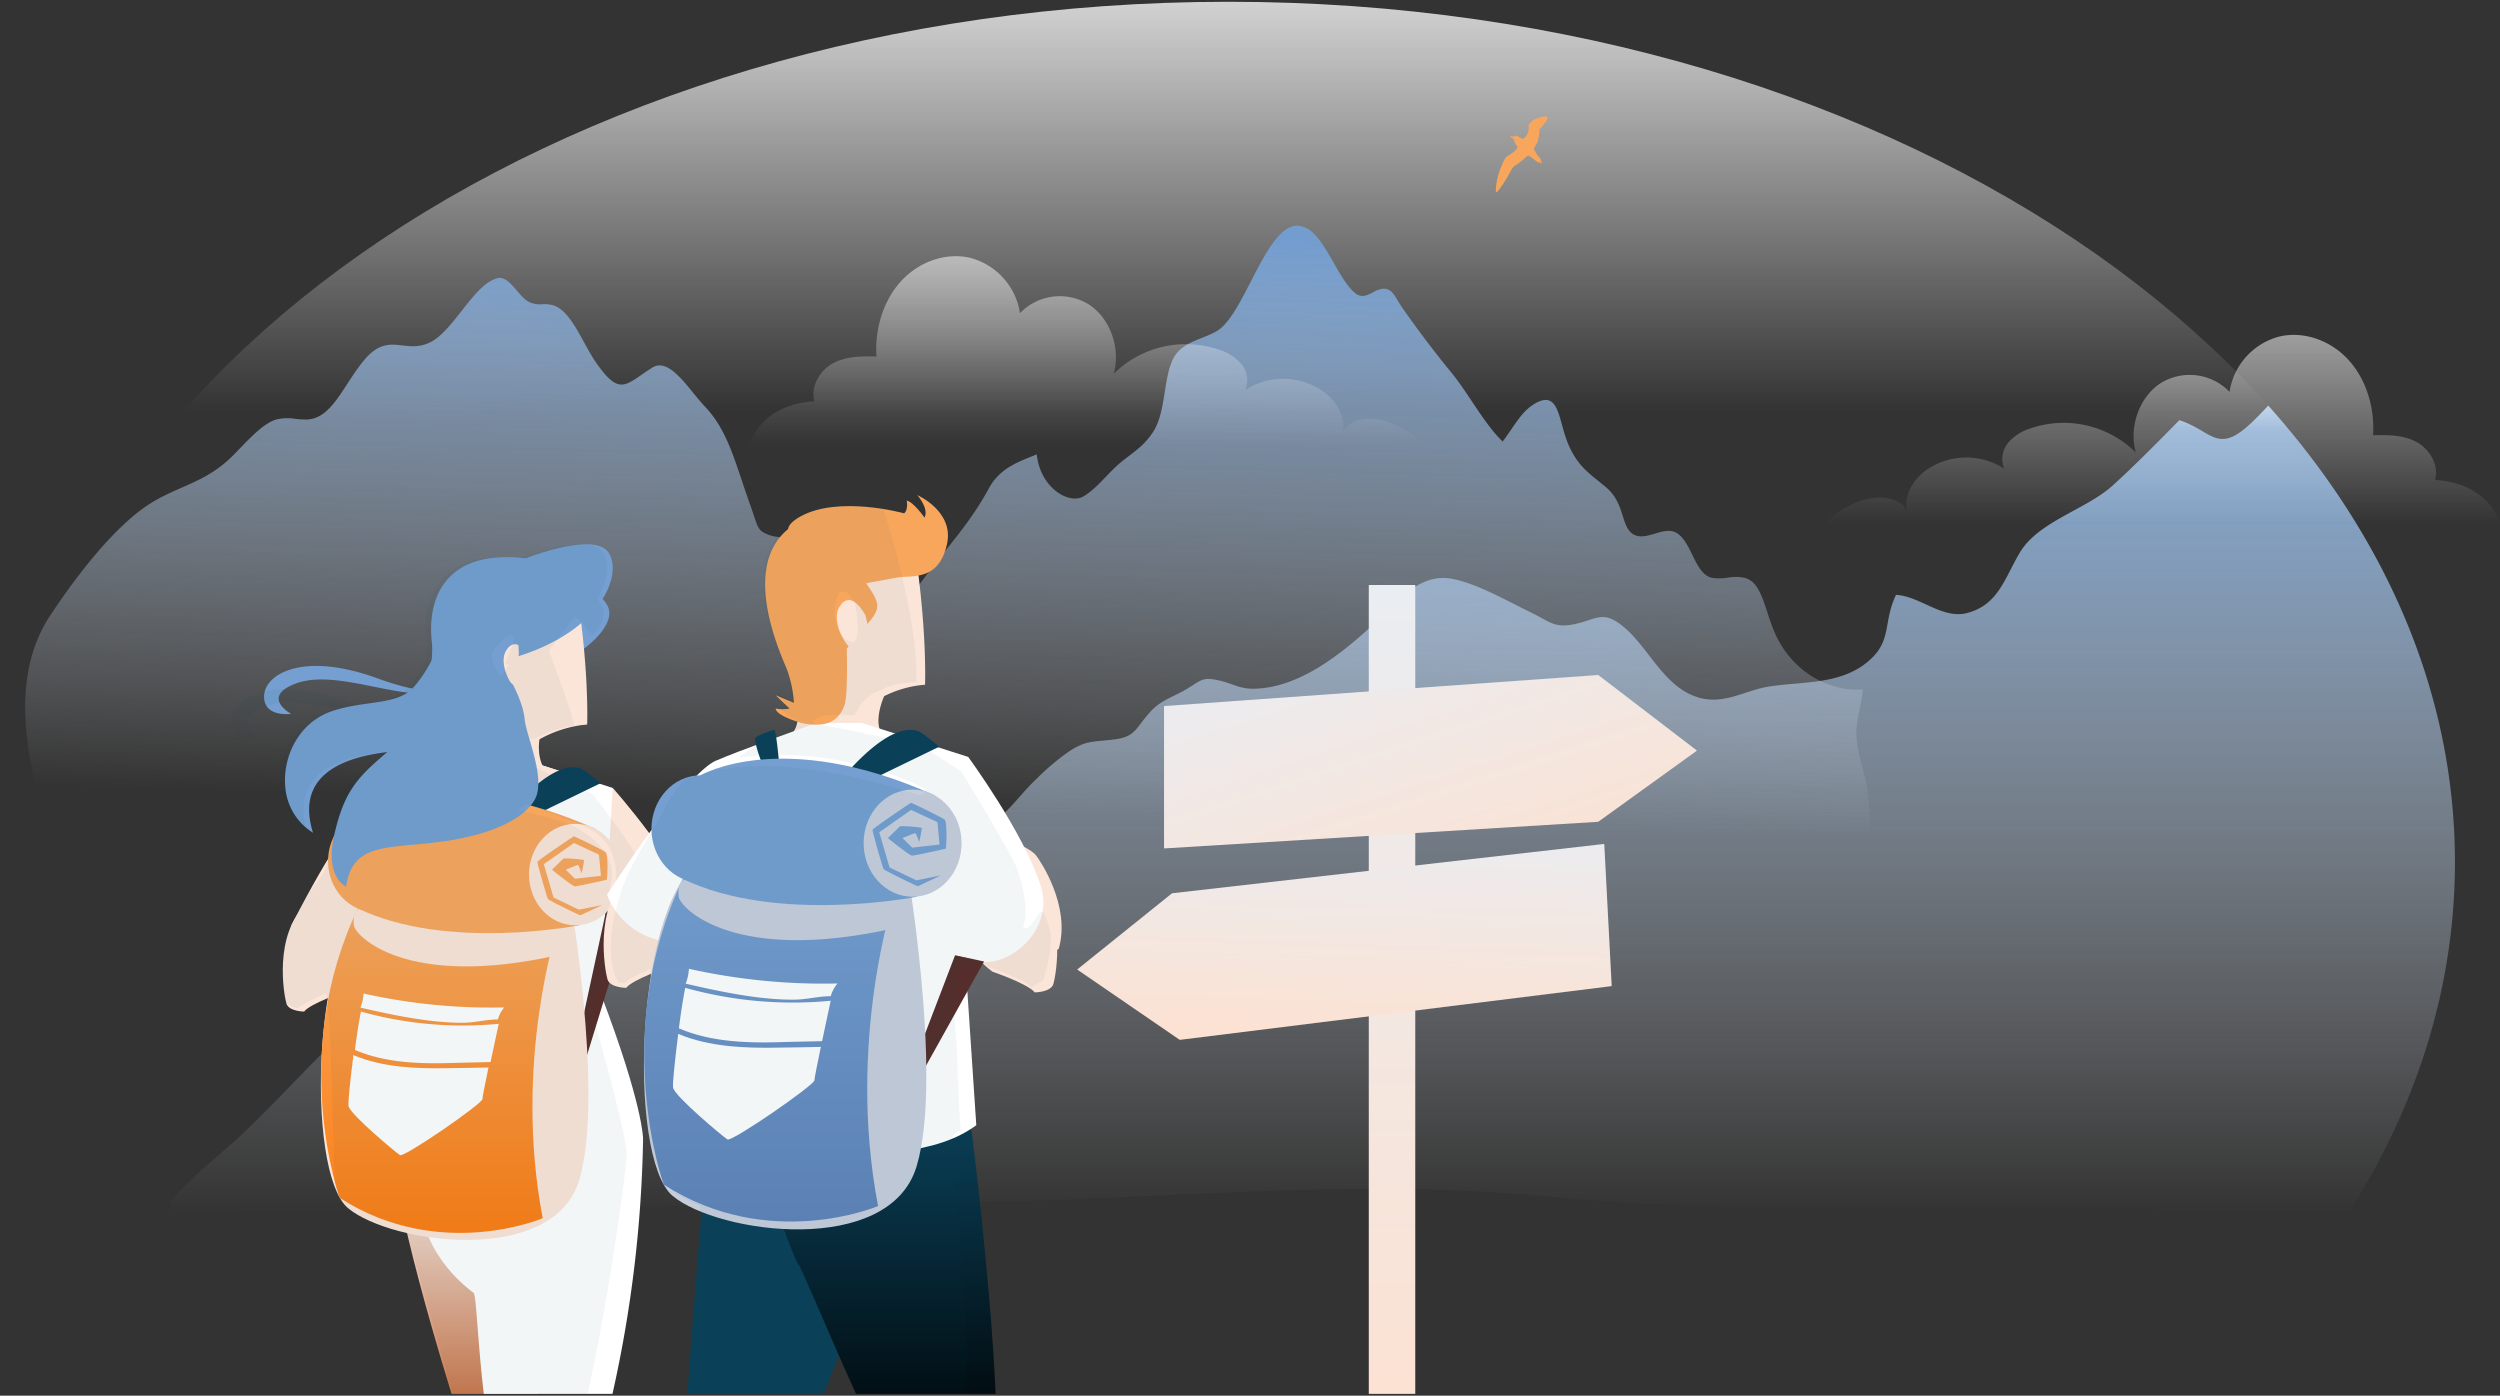
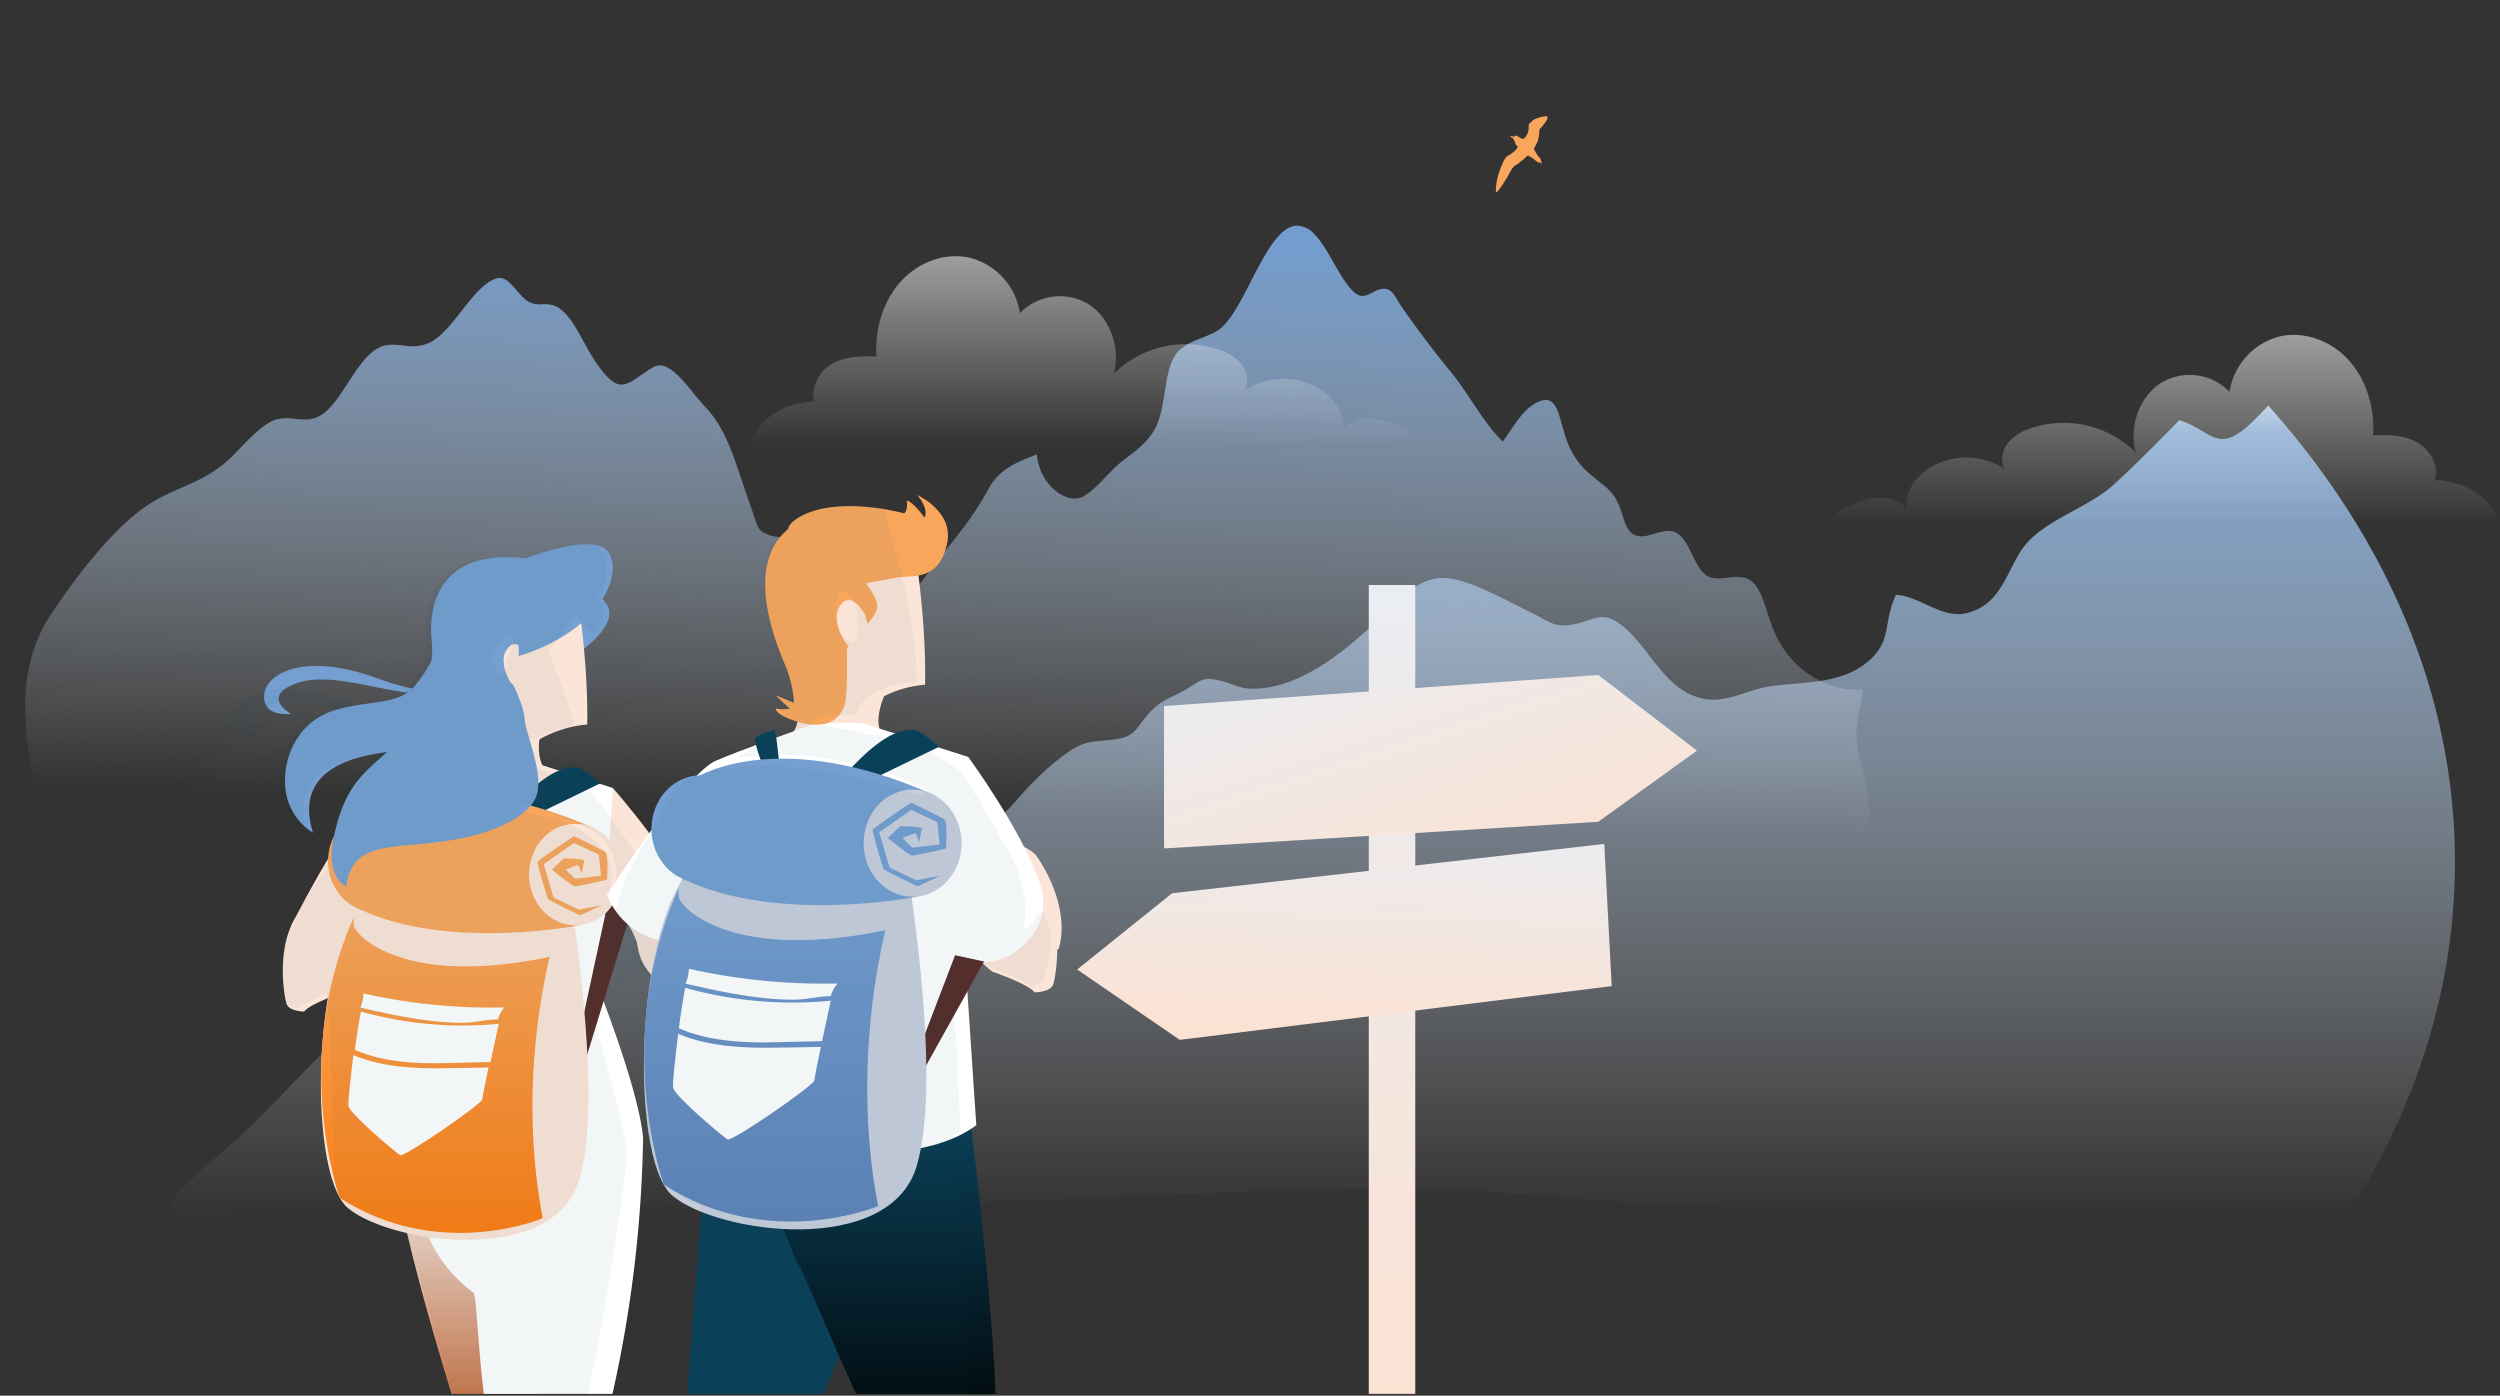
<svg xmlns="http://www.w3.org/2000/svg" xmlns:xlink="http://www.w3.org/1999/xlink" width="705.689" height="393.959" viewBox="0 0 705.689 393.959">
  <rect x="0" y="0" width="705.689" height="393.959" fill="#333333" stroke="none" />
  <defs>
    <linearGradient id="linear-gradient" x1="0.5" x2="0.5" y2="1" gradientUnits="objectBoundingBox">
      <stop offset="0" stop-color="#fff" />
      <stop offset="1" stop-color="#fff" stop-opacity="0" />
    </linearGradient>
    <linearGradient id="linear-gradient-2" x1="0.5" x2="0.5" y2="1" gradientUnits="objectBoundingBox">
      <stop offset="0" stop-color="#eaedf2" />
      <stop offset="1" stop-color="#fbe2d3" />
    </linearGradient>
    <linearGradient id="linear-gradient-4" y1="-0.084" y2="0.295" xlink:href="#linear-gradient" />
    <linearGradient id="linear-gradient-5" x1="0.5" x2="0.5" y2="1" gradientUnits="objectBoundingBox">
      <stop offset="0" stop-color="#a7c2e0" />
      <stop offset="0.03" stop-color="#84a9d3" stop-opacity="0.969" />
      <stop offset="1" stop-color="#eaedf2" stop-opacity="0" />
    </linearGradient>
    <linearGradient id="linear-gradient-6" x1="0.5" x2="0.462" y2="0.647" gradientUnits="objectBoundingBox">
      <stop offset="0" stop-color="#739dcf" />
      <stop offset="1" stop-color="#eceff3" stop-opacity="0" />
    </linearGradient>
    <linearGradient id="linear-gradient-7" x1="0.5" y1="1" x2="0.5" gradientUnits="objectBoundingBox">
      <stop offset="0" stop-color="#fff" />
      <stop offset="1" stop-color="#ca794e" />
    </linearGradient>
    <linearGradient id="linear-gradient-8" x1="0.5" x2="0.5" y2="1" gradientUnits="objectBoundingBox">
      <stop offset="0" stop-color="#f8a65c" />
      <stop offset="1" stop-color="#fc7a0d" />
    </linearGradient>
    <linearGradient id="linear-gradient-9" x1="0.5" y1="1" x2="0.5" gradientUnits="objectBoundingBox">
      <stop offset="0" stop-color="#0a4058" />
      <stop offset="1" stop-color="#020d12" />
    </linearGradient>
    <linearGradient id="linear-gradient-10" x1="0.5" x2="0.5" y2="1" gradientUnits="objectBoundingBox">
      <stop offset="0" stop-color="#759fd1" />
      <stop offset="1" stop-color="#5e81b7" />
    </linearGradient>
    <clipPath id="clip-path">
      <rect id="Rectangle_479" data-name="Rectangle 479" width="190.599" height="53.437" fill="url(#linear-gradient)" />
    </clipPath>
    <clipPath id="clip-path-2">
      <rect id="Rectangle_481" data-name="Rectangle 481" width="13.123" height="228.329" fill="url(#linear-gradient-2)" />
    </clipPath>
    <linearGradient id="linear-gradient-13" x1="0.068" y1="-0.047" x2="0.98" y2="0.87" gradientUnits="objectBoundingBox">
      <stop offset="0" stop-color="#eaedf2" />
      <stop offset="0.965" stop-color="#fae2d4" />
      <stop offset="1" stop-color="#fbe2d3" />
    </linearGradient>
    <linearGradient id="linear-gradient-14" x1="0.82" y1="-0.17" xlink:href="#linear-gradient-2" />
    <clipPath id="clip-path-3">
      <path id="Path_1106" data-name="Path 1106" d="M0,0,11.609.726l1.532,23.117L1.532,23.117Z" fill="#f8a65c" />
    </clipPath>
    <clipPath id="clip-path-4">
      <rect id="Rectangle_478" data-name="Rectangle 478" width="190.599" height="53.438" fill="url(#linear-gradient)" />
    </clipPath>
  </defs>
  <g id="Outdoor_safety" data-name="Outdoor safety" transform="translate(-842.5 -1798.5)">
-     <path id="Intersection_21" data-name="Intersection 21" d="M74.095,392.959C27.692,351.643,0,299.5,0,242.823,0,108.715,155.014,0,346.233,0S692.467,108.715,692.467,242.823c0,56.675-27.692,108.821-74.095,150.137Z" transform="translate(843 1799)" stroke="rgba(0,0,0,0)" stroke-width="1" fill="url(#linear-gradient-4)" />
    <path id="Intersection_20" data-name="Intersection 20" d="M5.919,228.427c-2.782-.443-4.553.1-5.919-3.492,5.908-7.259,13.434-12.748,20.186-19.093,11.463-10.769,21.629-22.731,33.54-33.048,3.482-3.016,7.843-6.438,12.092-7.461,6.933-1.671,10.135.762,15.839-4.112,13.4-11.453,33.264-37.561,51.758-20.5,5.823,5.371,12.371,17.65,21.969,12.473,3.266-1.761,5.082-6.844,8.922-9.385,3.428-2.267,7.738-5.714,11.416-7.127,3.586-1.376,7.654-.6,11.37-1.314,6.74-1.3,11.473-4.621,16.506-9.921,5.954-6.27,11.058-6.163,18.242-6.056,1.153.017,2.361.035,3.634.025,8.843-.065,12.586-7.93,19.082-13.992a66.264,66.264,0,0,1,9.086-7.692c4.795-3.183,6.454-2.74,12.5-3.444,6.5-.757,6.137-2.918,10.589-7.841,3.075-3.4,6.335-4.1,10.1-6.34,4.473-2.66,4.525-3.624,9.514-2.468,3.519.816,5.7,2.361,9.608,2.289,11.738-.214,22.645-8.214,31.549-16.16,7.443-6.64,14.309-16.806,24.438-14.869,7.057,1.348,15.319,6.15,22.121,9.439,5.347,2.585,6.588,4.432,11.875,3.458,6.141-1.133,8.1-3.954,13.237-.243,7.262,5.245,11.359,15.8,19.744,19.849,8.636,4.165,14.772-.958,22.779-2.148,9.173-1.366,19.283-.521,26.963-6.477,7.744-6,4.686-11.181,8.557-19.34,6.616.284,13.081,6.884,19.951,5.148,8.92-2.252,10.7-9.843,14.994-17.065,5.3-8.9,18.743-12.141,26.31-19.036,6.482-5.907,12.543-12.08,18.737-18.367,9.283,2.986,10.7,9.869,20.341.727C589.21,3.269,590.774,1.64,592.294,0c33.39,37.34,52.7,81.508,52.7,128.835,0,35.1-10.619,68.456-29.726,98.583-35.414-.428-70.842-1.038-106.368-1.028-40.11.011-81.223.628-121.2-3.231-36.367-3.508-73.174-1.811-109.895-.115-21.191.979-42.354,1.958-63.388,1.937-26.044-.026-52.076.525-78.1,1.075-26.679.564-53.354,1.129-80.038,1.07-10.008-.022-20.021-.148-30.028-.071-5.173.04-11.51,1.61-16.99,1.61A21.289,21.289,0,0,1,5.919,228.427Z" transform="translate(890.474 1912.987)" stroke="rgba(0,0,0,0)" stroke-width="1" fill="url(#linear-gradient-5)" />
    <path id="Path_1098" data-name="Path 1098" d="M525.556,149.671c-3.609,3.173-10.7,3.29-13.508,8.568-2.92,5.479-2.07,15.174-5.743,20.829-3,4.623-6.712,6.369-10.1,9.44-3.178,2.881-6.126,6.763-9.545,8.757-4.163,2.428-12.243-2.446-13.209-11.85-4.417,1.86-10.26,3.574-13.48,9.53-5.241,9.7-11.3,16.05-17.374,24.149-4.166,5.556-8.153,11.54-12.9,14.79-4.224,2.889-13.186,2.024-16.422-5.373-1-2.3-.935-6.681-2.477-9.553-1.479-2.755-3.78-6.969-5.69-8.661-2.135-1.892-4.734-1.215-6.988-2.041-3.737-1.366-3.2-2.022-5.393-8.1-4.313-11.938-6.228-21.185-12.94-28.225-4.576-4.8-9.929-14.1-14.859-11-7.524,4.732-9.049,8.394-15.86-1.405-3.894-5.6-6.85-14.336-11.936-16.132a8.851,8.851,0,0,0-3.219-.358,6.893,6.893,0,0,1-4.138-.842c-3-1.889-5.321-7.367-8.648-6.485-6.634,1.758-12.2,14.73-18.861,18.055-2.925,1.46-5.4,1.185-7.79.911-3.522-.407-6.84-.813-11.084,4.365-5.7,6.955-8.9,16.248-15.916,16.537a23.809,23.809,0,0,1-3.236-.172,14.15,14.15,0,0,0-5.5.172c-3.986,1.228-8.4,6.355-12.121,10.111-7.96,8.04-15.911,8.559-24.305,14.19-9.275,6.22-19.535,19.189-27.356,31.052-13.153,19.946-5.258,47.157,2.395,69.631,10.551,30.989,30.1,43.614,47.829,50.019,11.924,4.309,24.051,5.952,36.007,9.912,13.275,4.4,26.415,11.168,39.879,12.983,15.653,2.11,31.623.6,47.287-.3,22.442-1.29,44.861-2.125,67.313-2.71,41.272-1.077,82.471-7.175,123.759-8.253,27.2-.71,54.481-1.136,81.427-9.3a95.258,95.258,0,0,0,33.631-17.842c5.539-4.441,10.854-9.852,16.543-13.486,3.856-2.462,12.462-4.9,15.2-10.547,3.008-6.2,2.676-22.257,1.828-29.931-.647-5.85-2.9-10.3-3.218-15.939-.27-4.775,1.446-8.676,1.777-13.444-8.072.9-20.5-4.019-25.579-17.758-2.464-6.667-3.332-12.459-7.688-13.676a12.559,12.559,0,0,0-4.867-.066,14.3,14.3,0,0,1-4.3.066c-4.959-.939-5.665-9.756-9.941-12.588-1.858-1.229-4.074-.573-6.29.085-2.284.678-4.568,1.357-6.456-.038-2.172-1.6-2.437-5.351-3.887-8.413-1.6-3.384-3.23-4.455-5.3-6.137-3.405-2.769-6.383-4.943-8.807-10.612-2.772-6.485-2.451-14.846-8.629-11.933-4.269,2.013-6.41,6.467-9.9,11.143-5.149-4.9-9.638-13.55-14.532-19.522-4.65-5.669-9.3-11.794-13.724-18.127-2.024-2.895-2.7-5.471-5.332-5.5a6.766,6.766,0,0,0-2.995,1.023c-1.6.827-3.229,1.654-4.949.314-4.157-3.237-7.564-12.757-11.666-16.755A6.967,6.967,0,0,0,547,120.855c-8.424,0-14.22,22.469-21.441,28.816" transform="translate(661.701 1741.34)" fill="url(#linear-gradient-6)" />
    <g id="Group_687" data-name="Group 687" transform="translate(908.164 1938.247)">
      <g id="Group_498" data-name="Group 498" transform="translate(0 13.892)">
        <g id="Group_497" data-name="Group 497" transform="translate(8.876 0)">
          <path id="Path_622" data-name="Path 622" d="M322.6,5.944s8.263,2.021,11.043,7.261-6.247,12.43-9.889,14.173S322.6,5.944,322.6,5.944" transform="translate(-236.706 4.137)" fill="#759fd1" />
          <path id="Intersection_5" data-name="Intersection 5" d="M14.351,0C7.913,28.911,0,70.218,0,70.218l55.28-2.851S54.49,51.37,38.674,0Z" transform="translate(91.599 239.82) rotate(180)" stroke="rgba(0,0,0,0)" stroke-width="1" fill="url(#linear-gradient-7)" />
          <path id="Intersection_4" data-name="Intersection 4" d="M8.641,0A355.76,355.76,0,0,0,0,71.977S4.263,70.572,5.361,71l54.724,9.572s14.2-31.95-12.241-52.062c-.759-.577-1.2-14.456-2.881-28.507Z" transform="translate(106.988 239.82) rotate(180)" fill="#fff" stroke="rgba(0,0,0,0)" stroke-width="1" />
          <path id="Path_632" data-name="Path 632" d="M314.039,46.824s-5.668-7.16-4.428-5.957c1.159,1.129,23.765,1.3,19.3,32.433l-3.359,2.642S308.574,52.7,308.918,52.388s5.12-5.564,5.12-5.564" transform="translate(-202.457 49.333)" fill="#fbe5d8" />
          <path id="Path_633" data-name="Path 633" d="M309.719,51.723a14.318,14.318,0,0,0,5.7,15.908s8.344,2.819,9.907,4.667c0,0,3.745.085,4.279-1.688s2.826-15.364-5.532-22.45-14.356,3.562-14.356,3.562" transform="translate(-203.795 55.83)" fill="#fbe5d8" />
          <path id="Path_634" data-name="Path 634" d="M376.146,55.094s2.079,9.2-8.066,16.821c0,0-9.556,3.267-11.3,5.548,0,0-4.329-.018-5-2.269s-3.78-19.415,5.658-28.046,18.714,7.946,18.714,7.946" transform="translate(-345.472 54.438)" fill="#fbe5d8" />
          <path id="Path_635" data-name="Path 635" d="M341.527,67.422c-4.656-14.524-23.747-35.951-23.747-35.951L316.3,33.563l-5.631,16.63c2.987,3.148,1.159,2.86,3.265,6.893,2.568,4.911,9.8,13.634,10.944,19.04,9.556,5.134,20.638,3.741,16.651-8.7" transform="translate(-219.36 37.303)" fill="#fbe5d8" />
          <path id="Path_636" data-name="Path 636" d="M351.863,28.709s-1.232,6.454,2.842,10.2c.589.543-25.853-.267-25.591-.536,2.676-2.768,2.437-4.9,2.458-15.306,0-.563,20.291,5.642,20.291,5.642" transform="translate(-274.124 26.336)" fill="#fbe5d8" />
          <path id="Path_637" data-name="Path 637" d="M336.472,36.467a33.734,33.734,0,0,1,14.964-5.093s-14.77-1.391-16.424-6.5-2.235-7.116-2.235-7.116-5.242,1.878-5.435,1.878-2.846,19.537-2.846,19.537Z" transform="translate(-260.227 19.483)" fill="#fbe5d8" />
          <path id="Path_638" data-name="Path 638" d="M347.11,65.406s7,.789,11.492-2.78c0,0,.575-.1.8.754s-1.389,4.513-3.081,5.543-5.249.228-5.249.228Z" transform="translate(-320.214 77.776)" fill="#df6d5a" />
          <path id="Path_639" data-name="Path 639" d="M372.447,32.821s-4.863-8.519-28,36.51c0,0,2.083,10.786,15.4,12.078,8.107.789,10.172-7.5,22.22-33,0,0-3.789-17.709-9.622-15.589" transform="translate(-336.736 38.222)" fill="#fbe5d8" />
          <path id="Path_640" data-name="Path 640" d="M363.219,70.651c1.568,3.088-.053,6.236-2.46,8.5-2.805.067-7.877,2.239-14.173-7.194,0,0-.386-6.215,7.243-7.427,0,0-1.455-2.01,3.481.956a28.312,28.312,0,0,0,5.137,2.214,7.165,7.165,0,0,0,.773,2.955" transform="translate(-323.417 79.385)" fill="#df6d5a" />
          <path id="Path_641" data-name="Path 641" d="M345.421,28.124s-23.234,8.282-26.517,9.967.632,33.47,2.511,36.011,4.976,24.177,4.976,24.177l-8.758,39.74s51.611,12.506,72.548-3.125c0,0,.057-9.512-11.981-41.046-.037-.083,3.412-58.024,3.412-58.024s-24.025-7.7-24.1-7.7-12.094,0-12.094,0" transform="translate(-283.192 32.952)" fill="#fff" />
          <path id="Path_642" data-name="Path 642" d="M338.065,43.135q3.839.179,7.675.143c9.965-.094,23.114-1.669,27.789-11.57-5.725-1.832-11.209-3.578-11.241-3.582-.067,0-12.094,0-12.094,0S334.3,33.788,326.95,36.7a83.507,83.507,0,0,0,11.115,6.436" transform="translate(-287.964 32.953)" fill="#fbe5d8" />
          <path id="Path_643" data-name="Path 643" d="M330,48.821,319.542,97.2l1.855,2.6,14.846-48.422-3.773-5.849Z" transform="translate(-233.646 55.564)" fill="#552e2b" />
          <path id="Path_644" data-name="Path 644" d="M344.366,6.208s-10.68-3.164-14.294.91c-11.864,13.336-2.8,40.214,8.114,40.685,7.9.338,9.765.1,9.765.1s.694-16.548-3.585-41.692" transform="translate(-256.742 2.958)" fill="#fbe5d8" />
          <path id="Path_645" data-name="Path 645" d="M348.615,51.116c.683.021,1.329,0,1.961-.037,2.5-2.058,3.5-5.318,3.828-8.549-.018-1.076-.041-1.77-.041-1.77l.161-.2c0-.212.023-.428.023-.639a3.777,3.777,0,0,1,3.543-3.867l.782-.984s.391-.343.915-.885c-3.12-5.118-6.8-12.556-1.823-16.709l-.1-13.979C321.976-.9,328.685,37.224,341.533,48.907c3.125,2.313,2.874,2.069,7.082,2.21" transform="translate(-284.087 0.496)" fill="#759fd1" />
          <path id="Path_646" data-name="Path 646" d="M338.749,17.878s-3.768-7.376-6.93-2.221c-2.789,4.564,3.571,14.7,6.252,11.466s.678-9.245.678-9.245" transform="translate(-263.509 14.379)" fill="#fbe5d8" />
          <path id="Path_647" data-name="Path 647" d="M322.843,40.344c.731-.483,11.855-14.184,19.507-10.9a63.169,63.169,0,0,1,5.224,3.982L331.569,41.2Z" transform="translate(-252.567 34.007)" fill="#0a4058" />
          <path id="Path_648" data-name="Path 648" d="M347.911,38.488c0-.63-.853-9.576-1.338-9.553s-4.725,1.472-5.084,2.2,1.7,7.252,2.3,7.353,4.123,0,4.123,0" transform="translate(-295.677 34.008)" fill="#181c48" />
          <path id="Path_649" data-name="Path 649" d="M394.211,43.58s10.342,58.69,3.04,82.908S344.211,144.524,332,134.352s-10.257-80.513,8.937-90.772Z" transform="translate(-308.302 53.035)" fill="#fbe5d8" />
          <path id="Path_650" data-name="Path 650" d="M394.924,51.029s-12.807,38.5-4.325,82.685c0,0-29.141,12.42-57.315-5.744,0,0-14.635-40.552,5.148-81.706Z" transform="translate(-311.942 56.524)" fill="url(#linear-gradient-8)" />
          <path id="Path_651" data-name="Path 651" d="M384.926,59.514c.444-1.508,3.43-11.666,3.148-12.011-.3-.368-58.635-1.46-58.635-1.46s-3.741.186-3.049,5.274c.414,3.044,14.809,18.072,57.633,8.4.31-.069.6-.138.9-.2" transform="translate(-301.043 56.235)" fill="#fbe5d8" />
          <path id="Path_652" data-name="Path 652" d="M371.108,48.545c0,7.912-5.865,14.324-13.094,14.324s-13.1-6.413-13.1-14.324,5.861-14.329,13.1-14.329,13.094,6.415,13.094,14.329" transform="translate(-326.854 40.869)" fill="#f8a65c" />
          <path id="Path_653" data-name="Path 653" d="M328.091,40.547V36.734s21.866-12.952,62.519,5.3L385.882,69.2s-37.3,7.378-62.461-4.764l.462-2.366Z" transform="translate(-296.932 38.35)" fill="#f8a65c" />
          <path id="Path_654" data-name="Path 654" d="M346.438,50.2c0,7.914-5.861,14.331-13.094,14.331s-13.1-6.417-13.1-14.331,5.861-14.322,13.1-14.322,13.094,6.413,13.094,14.322" transform="translate(-245.462 43.024)" fill="#fbe5d8" />
          <path id="Path_655" data-name="Path 655" d="M364.86,67.95c-8.983.175-18.477-.172-26.851-3.67-.812,6.624-1.554,13.246-1.373,14.345C337,80.926,350,91.765,351.172,92.5s23.257-14.543,23.257-15.807c0-.549.809-4.548,1.724-8.935-3.84.113-7.64.122-11.294.191" transform="translate(-312.798 79.929)" fill="#fff" />
          <path id="Path_656" data-name="Path 656" d="M363.13,73.424c3.417-.108,6.951-.14,10.5-.253,1.134-5.373,2.308-10.79,2.308-10.79a106.832,106.832,0,0,1-38.894-3.453s-.858,4.1-1.7,10.82c8.613,3.725,18.53,3.973,27.779,3.676" transform="translate(-309.694 72.975)" fill="#fff" />
          <path id="Path_657" data-name="Path 657" d="M363.772,64.96c3.417-.034,6.139-.9,9.691-.929a9.178,9.178,0,0,1,1.8-3.389,164.787,164.787,0,0,1-39.719-3.934,12.39,12.39,0,0,1-.871,3.975c9.344,2.166,19.845,4.366,29.095,4.277" transform="translate(-307.47 70.092)" fill="#fff" />
          <path id="Path_658" data-name="Path 658" d="M340.213,56.827S334.235,59.7,334.07,59.7s-8.792-4.166-9.075-4.564S321.951,45.1,322,44.651s10.091-7.148,10.261-7.236,8.119,3.856,8.962,4.419.508,7.778.338,7.836-8.236,1.86-8.969,1.86-6.479-4.7-6.479-4.7,3.1-3.042,3.274-3.175a36.783,36.783,0,0,1,5.8.428,33.518,33.518,0,0,1-.727,3.78A16.735,16.735,0,0,0,333.5,45.5c-.165-.057-3.493,1.336-3.493,1.336l2.584,2.552,7.335-.83-.561-5.99-7.047-3.27-8.514,5.98,2.741,9.408,7.181,3.437Z" transform="translate(-244.839 45.023)" fill="#f8a65c" />
          <path id="Path_663" data-name="Path 663" d="M381.682,25.129s2.927,5.53,3.279,9.714,5.173,14.582,3.52,21.045c-1.23,4.8-8.735,10.632-24.843,13.221s-27.221-.212-29.067,13c0,0-6-2.552-3.444-14.179s6.054-16.09,13.331-22.3,11.34-11.37,12.9-18.008a68.325,68.325,0,0,0,1.55-13.687l14.32,3.943Z" transform="translate(-311.406 14.511)" fill="#759fd1" />
          <path id="Path_664" data-name="Path 664" d="M324.006,33.168s.264.191,0-3.4-2.828-10.28-2.64-10.572,3.8-13.743,3.8-13.743l.825.094s19.534-7.8,23.514-1.586-2.1,21.831-25.5,29.207" transform="translate(-252.215 -1.56)" fill="#759fd1" />
          <path id="Path_665" data-name="Path 665" d="M390.327,14.376s1.644,26.34-22.013,29.184-23.4,14.874-20.941,22.767a16.625,16.625,0,0,1-7.765-12.349c-1.032-8.742,3.571-18.7,13.041-21.935s18.656-1.554,23.186-6.859a35.167,35.167,0,0,0,6.21-10.222Z" transform="translate(-333.563 15.092)" fill="#759fd1" />
          <path id="Path_666" data-name="Path 666" d="M397.264,18.177s12.184,11.958-11.646,10.48c-11.9-.743-25.614-6.56-35.188-2.718-9.395,3.771-.9,8.408-.9,8.408s-7.765,1.1-7.634-5.012,10.738-12.713,31.826-5.079,18.451.207,19.7-2.159a11.732,11.732,0,0,1,3.84-3.92" transform="translate(-341.892 13.522)" fill="#759fd1" />
        </g>
        <path id="Intersection_6" data-name="Intersection 6" d="M28.72,0C22.447,28.08,17.789,63.675,17.662,67.364c-.2,5.481,10.305,42.237,10.305,42.237l-3.506,5.636-5.408,17.638a25.188,25.188,0,0,1-2.824-6.109,13.906,13.906,0,0,0-6.212-10.407s-8.342-2.819-9.905-4.67H.075c-.039.945-.1,2.039.118,2.205.386.29-.584,11.062,0,13s12.906,20.378,14.3,24.066S27.4,169.421,27.4,169.421l16.068,7.456,1.747,8.3-1.278-.588c-.018.115-.032.184-.032.184a34.589,34.589,0,0,1-11.389,3.939c1.258,5.683,7.135,21.051,7.135,21.051l-7.5,9.832s-3.481-3.987-4.914-5.5c-2.359,2.664-3.92,5.757-2.534,8.381a9.21,9.21,0,0,0,1.375,1.918c-3.247,5.2-3.58,10.133-1.729,13.025,3.978,6.211,23.512-1.586,23.512-1.586l.828.094,0-.021c21.707,2.288,27.356-11.345,25.448-24.8.005-.57.037-2.028.18-3.985a38,38,0,0,1,5.049-7.585c3.182-3.73,8.675-4.008,14.952-4.966.876.292,1.789.6,2.773.958,21.087,7.633,31.7,1.035,31.824-5.079s-7.634-5.012-7.634-5.012,8.492,4.637-.9,8.408c-5.78,2.319-13.073,1.115-20.56-.363.908-.23,1.814-.488,2.731-.8,9.471-3.233,14.074-13.193,13.04-21.935a16.611,16.611,0,0,0-7.765-12.349c2.463,7.888,2.718,19.916-20.916,22.76.552-.488,1.086-.975,1.674-1.476,6.76-5.769,10.252-10.041,12.767-19.932l-1.413-.736a59.962,59.962,0,0,0,2.433-9.4c.381-3.415,5.426-7,10.274-18.162s2.072-20.571,1.281-21.057-2.83-1.662-3.122-1.51-6.9,3.833-8.253,4.13-2.228-55.7-2.614-55.989c-.208-.154-1.805-2.955-3.293-5.569C93.091,49,87.6,46.833,81.273,45.379c-.023-.1-.051-.212-.072-.318l-1.568.375-.518-1.978L66.734,0ZM19.071,132.911l3.745,5.808C21.535,136.823,20.212,134.836,19.071,132.911Zm6.224,2.524.058-.28c-.007.163-.016.328-.03.492-.258.243-.513.492-.758.754Zm-2.474,3.293.013-.019-.009.021Zm23.364,27.756c-14.993-5.433-18.582-6.838-21.249-9.411s-4.029-5.628-4.268-10.091,1.308-6.841,1.55-7.132.828-2.379-.242,5.532,7.181,13,10.574,14.846,15.623,4.506,15.623,4.506a18.688,18.688,0,0,1-1.982,1.751Zm4.123,47.644c-1.014-.1-.453-2.74-.453-2.74s1.715-4.051,2.149-5.314l-1.078-.292s2.039-2.964,2.072-3.2,4.3,4.709,2.115,7.424c-2.114,2.636-3.687,4.13-4.709,4.13A.925.925,0,0,1,50.309,214.129Z" transform="translate(128.924 239.82) rotate(180)" fill="#0a4058" stroke="rgba(0,0,0,0)" stroke-width="1" opacity="0.05" />
      </g>
      <g id="Group_496" data-name="Group 496" transform="translate(104.73)">
        <path id="Intersection_2" data-name="Intersection 2" d="M29.072,0C16.752,30.323,0,74.808,0,74.808L60.342,86.219S65.265,33.816,67.476,0Z" transform="translate(91.137 253.712) rotate(180)" fill="#0a4058" stroke="rgba(0,0,0,0)" stroke-width="1" />
        <path id="Intersection_1" data-name="Intersection 1" d="M0,0C1.337,31.972,6.929,75.492,6.929,75.492s3.551,2.613,4.78,2.8l58.588-2.8s-13.385-37.912-14.613-38.9C54.91,35.966,47.29,17.374,39.388,0Z" transform="translate(110.636 253.712) rotate(180)" stroke="rgba(0,0,0,0)" stroke-width="1" fill="url(#linear-gradient-9)" />
        <path id="Path_678" data-name="Path 678" d="M51.684,43.411s4.2,1.947,5.328,3.382,9.929,14.25,6.455,26.431l-3.894,2.292S45.127,48.776,45.54,48.5s6.144-5.091,6.144-5.091" transform="translate(64.998 54.855)" fill="#fbe5d8" />
        <path id="Path_679" data-name="Path 679" d="M41.808,57.513s-2.194,9.708,8.516,17.76c0,0,10.089,3.447,11.939,5.853,0,0,4.566-.019,5.277-2.391s3.991-20.5-5.969-29.611-19.762,8.39-19.762,8.39" transform="translate(59.418 59.256)" fill="#fbe5d8" />
-         <path id="Path_680" data-name="Path 680" d="M26.817,56.983s2.19,9.71-8.521,17.76c0,0-10.084,3.45-11.934,5.855,0,0-4.566-.019-5.277-2.394S-2.906,57.706,7.055,48.6s19.762,8.387,19.762,8.387" transform="translate(0 58.502)" fill="#fbe5d8" />
+         <path id="Path_680" data-name="Path 680" d="M26.817,56.983c0,0-10.084,3.45-11.934,5.855,0,0-4.566-.019-5.277-2.394S-2.906,57.706,7.055,48.6s19.762,8.387,19.762,8.387" transform="translate(0 58.502)" fill="#fbe5d8" />
        <path id="Path_681" data-name="Path 681" d="M46.605,34.128l2.911-.75s15.6,21.163,20.52,36.5C74.267,83.1,58.775,95.5,48.647,89.971S37.393,50.177,37.393,50.177Z" transform="translate(53.38 40.533)" fill="#fff" />
        <path id="Union_3" data-name="Union 3" d="M11.261.193c3.635,3.339,1.182,9.971.33,11.953A30.885,30.885,0,0,1,.374,15.354c-.236.016-.33.028-.33.028S-.689,32.853,3.829,59.4c0,0-4.552,10.2,10.435-1.228C22.764,51.7,24.072,39,21.511,29.129c1.638-.58,3.84-1.352,3.968-1.352s1.029-6.383,1.82-12.047c4.594.818,8.388,1.422,8.388,1.186.015-10.99-.231-13.237,2.6-16.158C38.49.541,22.482,0,15.007,0,12.627,0,11.111.055,11.261.193Z" transform="translate(90.768 68.916) rotate(180)" fill="#fbe5d8" stroke="rgba(0,0,0,0)" stroke-width="1" />
        <path id="Path_684" data-name="Path 684" d="M9.4,66.866s7.387.835,12.138-2.935c0,0,.6-.1.845.8s-1.471,4.765-3.258,5.853-5.542.24-5.542.24Z" transform="translate(13.422 84.143)" fill="#df6d5a" />
        <path id="Path_685" data-name="Path 685" d="M31.579,33.872S24.9,34.241.39,71.839A20.813,20.813,0,0,0,18.276,85.173c8.562.833,10.742-7.921,23.464-34.842,0,0-4.008-18.694-10.162-16.459" transform="translate(0.557 40.973)" fill="#fff" />
        <path id="Path_686" data-name="Path 686" d="M25.345,72.333c1.656,3.263-.056,6.583-2.6,8.972-2.959.07-8.317,2.364-14.963-7.6,0,0-.4-6.557,7.652-7.838,0,0-1.541-2.122,3.675,1.007a29.431,29.431,0,0,0,5.423,2.34,7.593,7.593,0,0,0,.811,3.117" transform="translate(11.107 85.91)" fill="#df6d5a" />
        <path id="Path_687" data-name="Path 687" d="M42.024,29.43s-24.535,8.744-28,10.521.663,35.342,2.646,38.022,5.256,25.521,5.256,25.521l-9.244,41.962s52.294,14.026,74.4-2.483c0,0-3.561-53.306-3.568-53.406s1.27-50.551,1.27-50.551S54.863,29.435,54.793,29.43s-12.769,0-12.769,0" transform="translate(18.109 34.894)" fill="#fff" />
        <path id="Path_688" data-name="Path 688" d="M48.182,56.441,35.736,88.986,37.7,91.73,56.37,58.205Z" transform="translate(51.015 73.455)" fill="#552e2b" />
        <path id="Path_690" data-name="Path 690" d="M45.653,23.454s4.641,5.314,4.78,8.188-3.855,6.287-3.855,6.287l-4.756,6.015s.364,13.114-.636,15.876c-1.612,4.459-4.959,6.581-12.2,5.049,0,0-7.1-1.961-7.241-4.069a9.984,9.984,0,0,0,3.93,0l-3.93-3.746,5.163,2.139a34.238,34.238,0,0,0-1.862-9.106C23.388,45.581,3.171,4.6,45.515,4.6Z" transform="translate(26.809 -0.55)" fill="#f8a65c" />
        <path id="Path_691" data-name="Path 691" d="M35.158,19.41s-3.979-7.788-7.312-2.345c-2.945,4.819,3.77,15.517,6.6,12.106s.716-9.761.716-9.761" transform="translate(38.707 14.488)" fill="#fbe5d8" />
        <path id="Path_692" data-name="Path 692" d="M28.271,42.284c.767-.512,12.516-14.973,20.6-11.509a66.876,66.876,0,0,1,5.508,4.2l-16.9,8.2Z" transform="translate(40.358 36.053)" fill="#0a4058" />
        <path id="Path_693" data-name="Path 693" d="M24.436,40.33c0-.67-.9-10.111-1.408-10.091s-4.989,1.558-5.372,2.328,1.792,7.656,2.432,7.763,4.348,0,4.348,0" transform="translate(25.14 36.052)" fill="#0a4058" />
        <path id="Path_694" data-name="Path 694" d="M78.449,44.937s10.919,61.968,3.2,87.534-55.993,19.049-68.881,8.3S1.939,55.769,22.209,44.937Z" transform="translate(6.684 57.034)" fill="#c6cedc" />
        <path id="Path_695" data-name="Path 695" d="M75.3,52.6s-13.526,40.649-4.571,87.3c0,0-30.766,13.114-60.509-6.066,0,0-15.456-42.812,5.43-86.262Z" transform="translate(6.739 60.794)" fill="url(#linear-gradient-10)" />
        <path id="Path_696" data-name="Path 696" d="M70.585,61.57c.471-1.595,3.622-12.317,3.326-12.681C73.588,48.5,12,47.35,12,47.35s-3.954.194-3.221,5.564C9.219,56.13,24.42,72,69.636,61.784c.323-.073.629-.146.949-.214" transform="translate(12.408 60.478)" fill="#c6cedc" />
        <path id="Path_697" data-name="Path 697" d="M33.217,50.649c0,8.356-6.193,15.126-13.825,15.126S5.56,59,5.56,50.649s6.188-15.128,13.832-15.128S33.217,42.3,33.217,50.649" transform="translate(7.937 43.592)" fill="#759fd1" />
        <path id="Path_698" data-name="Path 698" d="M14.16,42.312V38.287s23.081-13.672,66.007,5.6l-5,28.679S35.789,80.359,9.225,67.539l.493-2.5Z" transform="translate(13.169 40.826)" fill="#759fd1" />
        <path id="Path_699" data-name="Path 699" d="M57.887,52.3c0,8.356-6.193,15.128-13.83,15.128S30.23,60.658,30.23,52.3s6.193-15.124,13.827-15.124,13.83,6.773,13.83,15.124" transform="translate(43.154 45.959)" fill="#c6cedc" />
        <path id="Path_700" data-name="Path 700" d="M37.887,69.46c-9.487.185-19.505-.184-28.349-3.874C8.677,72.58,7.9,79.571,8.09,80.731c.384,2.43,14.119,13.873,15.347,14.65S47.991,80.027,47.991,78.687c0-.575.854-4.8,1.816-9.429-4.049.117-8.059.129-11.919.2" transform="translate(11.508 86.511)" fill="#fff" />
        <path id="Path_701" data-name="Path 701" d="M38.081,75.539c3.607-.117,7.334-.148,11.089-.265,1.2-5.676,2.437-11.4,2.437-11.4a112.828,112.828,0,0,1-41.069-3.646s-.9,4.336-1.787,11.424c9.089,3.935,19.563,4.2,29.329,3.884" transform="translate(12.494 78.866)" fill="#fff" />
        <path id="Path_702" data-name="Path 702" d="M40.252,66.725c3.612-.039,6.486-.947,10.232-.981a9.542,9.542,0,0,1,1.91-3.581,174.046,174.046,0,0,1-41.94-4.149,12.986,12.986,0,0,1-.915,4.195C19.4,64.5,30.486,66.82,40.252,66.725" transform="translate(13.617 75.703)" fill="#fff" />
        <path id="Path_703" data-name="Path 703" d="M50.49,59.218S44.183,62.255,44,62.255s-9.283-4.4-9.581-4.821-3.214-10.6-3.153-11.07,10.65-7.55,10.829-7.644,8.572,4.071,9.463,4.668.534,8.212.357,8.273-8.7,1.961-9.465,1.961-6.843-4.957-6.843-4.957,3.28-3.209,3.454-3.355a39.192,39.192,0,0,1,6.13.456,36.451,36.451,0,0,1-.772,3.988,17.805,17.805,0,0,0-1.01-2.5c-.182-.058-3.692,1.41-3.692,1.41l2.733,2.7,7.739-.876-.6-6.324-7.436-3.454-8.992,6.316,2.9,9.931,7.586,3.632Z" transform="translate(44.636 48.156)" fill="#759fd1" />
        <path id="Path_704" data-name="Path 704" d="M40.9,28.393s-1.787.168,11.152-2.151c4.348-.782,11.82,1.216,14.242-9.426C68.417,7.5,57.9,2.931,57.9,2.931s3.377,3.69,2.059,6.365c0,0-3.073-4.428-5.013-4.8,0,0,.476,2.753-.767,3.583,0,0-18.325-5.1-29.164.847s6.5,9.5,6.5,9.5Z" transform="translate(30.615 -2.931)" fill="#f8a65c" />
        <path id="Intersection_3" data-name="Intersection 3" d="M70.322,0A33.658,33.658,0,0,0,68.8,11.118c.229,4.975-6.757,5.389-8.2,1.325-.056.128-.106.256-.159.387-1.85-4.205-3.8-8.578-5.75-12.83H23.7c-.081,9.878-.093,19.747.717,29.617,1.107,13.572,2.8,27.085,3.8,40.666a3.537,3.537,0,0,1-2.812,3.931c.6,6.979.777,13.906,1.028,20.951.27,7.551,1.565,15.237.559,22.747a4.8,4.8,0,0,1-6.345,3.77l-.61,1.1a26.192,26.192,0,0,0-2.648-2.3s-9.958-3.405-11.839-5.792c-1.544,1-3.56,1.972-3.56,2.272,0,.67-3.2,9.928-1.493,14.9s1.9,5.593,4.073,1.927,3.256-1.927,3.256-1.927c-1.768,5,.268,12.106,1.63,16.178s15.33,26.87,15.605,27.371,3.931,2.621,8.622,5.74c2.369,1.574,10.179,3.49,17.356,5.006a3.914,3.914,0,0,1,2.055.427c6.21,1.268,11.435,2.164,11.435,2.164s4.768.139.967,2.173c-1.879,1.005-6.176.95-10.114.588a3.032,3.032,0,0,1-.475,1.008c-.083.118-.174.22-.258.336a11.377,11.377,0,0,1-6.56,5.735c-2.819,1.676-6.629,2.194-10.124,2.314,0,.517-.008,1.049-.012,1.616-.2,14.3,5.8,36.041,9.289,47.152a58.833,58.833,0,0,0,10.97,1.2h.466c4.342-.023,8.826-.7,12.468-2.7,2.421-1.326,3.415-2.529,3.524-3.6,13.666-11.286,1.493-36.2.222-39.654a34.058,34.058,0,0,1-1.848-9.046l5.125,2.124-3.9-3.721a9.91,9.91,0,0,1,3.9,0,1.142,1.142,0,0,0-.106-.308,4.842,4.842,0,0,1-3.511-2.48c-.9-.383-1.809-.7-2.479-.921a7.409,7.409,0,0,1,.989-2.634c.54-.2,1.123-.41,1.709-.62A3.967,3.967,0,0,1,76.2,186.28a40.276,40.276,0,0,1,3.916-1.478c.823-.567,1.718-1.071,2.6-1.578a33.424,33.424,0,0,0,5.431-3.728c-26.932,4.15-50.786-7.587-52.227-8.557-1.773-1.183,1.159-1.965,1.159-1.965,39.3,12.8,58.721,7.8,66.319,4.194a29.337,29.337,0,0,0,5.612-7.712c3.832-8.054,9.589-15.1,12.3-23.668,2.458-7.8,4.8-18.02.81-25.619a11.685,11.685,0,0,0-2.025-.232c-.968,1.258-4.209,2.8-7.057,3.984q.636-3.794,1.073-7.717c.448-3.605.711-7.1.829-10.476.786-16.908-1.068-33.221-5.346-40.869a.3.3,0,0,0-.033-.084l-.017-.017a11.39,11.39,0,0,0-2.459-3.144,30.722,30.722,0,0,0-8.158-4.537C100.4,35.97,102.047,15.7,103.042,0ZM55.189,222.814s-1.8-10.382.678-10.486,5.95,3.767,4.976,10.486c-.393,2.727-1.233,3.691-2.158,3.692C57.331,226.507,55.794,224.445,55.189,222.814Z" transform="translate(126.234 253.712) rotate(180)" fill="#0a4058" stroke="rgba(0,0,0,0)" stroke-width="1" opacity="0.05" />
      </g>
    </g>
    <g id="Mask_Group_19" data-name="Mask Group 19" transform="translate(1054.067 1870.819)" opacity="0.535" clip-path="url(#clip-path)" style="mix-blend-mode: normal;isolation: isolate">
      <path id="Path_1100" data-name="Path 1100" d="M182.513,47.676c-.212-.1-.43-.192-.648-.284l-.078-.032c-.216-.09-.433-.176-.654-.26h0q-.353-.132-.713-.253l-.008,0q-.351-.117-.708-.221l-.025-.008c-.485-.141-.978-.265-1.472-.368h0c-4.162-.864-8.524-.271-10.806,3.317.986-4.652-2.191-9.263-5.983-11.766a19.792,19.792,0,0,0-21.459-.049,7.173,7.173,0,0,0-1.056-7.207,13.129,13.129,0,0,0-6.041-4.042A28.971,28.971,0,0,0,102.8,33.205c2.045-7.2-.991-15.687-7.007-19.58a15.6,15.6,0,0,0-19.448,2.457A19.1,19.1,0,0,0,62.3.471c-7.006-1.657-14.648,1.17-19.629,6.7S35.33,20.655,35.831,28.319c-4.138-.089-8.458-.109-12.169,1.854s-6.555,6.56-5.332,10.794c-5.264.278-10.643,2.015-14.463,5.9A16.21,16.21,0,0,0,0,53.437H190.6a23.976,23.976,0,0,0-8.086-5.762" transform="translate(0 0)" fill="url(#linear-gradient)" />
    </g>
    <g id="Group_689" data-name="Group 689" transform="translate(1228.874 1963.63)">
      <g id="Group_688" data-name="Group 688" clip-path="url(#clip-path-2)">
        <rect id="Rectangle_480" data-name="Rectangle 480" width="13.123" height="228.329" transform="translate(0 0)" fill="url(#linear-gradient-2)" />
      </g>
    </g>
    <path id="Path_1101" data-name="Path 1101" d="M.128,48.949A.119.119,0,0,1,0,48.829V8.9A.14.14,0,0,1,.128,8.76L122.432.005a.391.391,0,0,1,.23.069l27.672,21.191a.09.09,0,0,1,0,.153L122.664,41.362a.524.524,0,0,1-.232.083Z" transform="translate(1171.08 1989.035)" fill="url(#linear-gradient-13)" />
    <path id="Path_1104" data-name="Path 1104" d="M150.247,0a.119.119,0,0,1,.128.12V40.053a.14.14,0,0,1-.128.137l-122.3,8.755a.393.393,0,0,1-.23-.069L.041,27.684a.09.09,0,0,1,0-.153L27.712,7.587a.524.524,0,0,1,.232-.083Z" transform="translate(1145.174 2044.599) rotate(-3)" fill="url(#linear-gradient-14)" />
    <g id="Group_690" data-name="Group 690" transform="matrix(0.545, 0.839, -0.839, 0.545, 1278.383, 1829.926)" clip-path="url(#clip-path-3)">
      <path id="Path_1105" data-name="Path 1105" d="M7.059,8.151s1,.027,1.226.053A5.529,5.529,0,0,0,9.56,8.14a2.184,2.184,0,0,1,.826-.062.875.875,0,0,0,.449.082c.157-.026-.093.132-.093.132a.2.2,0,0,0,.248.022,1.624,1.624,0,0,1,.452-.157l-.362.169s.317.1.453.142a.712.712,0,0,0,.192.036,4.389,4.389,0,0,0-.876.352c-.076.1-.176.121.027.127s.225.05.225.05-.444.188-1.006.4a14.151,14.151,0,0,0-1.362.471,13.111,13.111,0,0,1-1.209.576s.5,3.392.449,4a3.709,3.709,0,0,0,.344,2.031A47.674,47.674,0,0,1,10.89,21.8c.336,1.062.965,2.231,0,1.7a18.5,18.5,0,0,1-4.665-4.741c-1.635-2.309-1.667-2.8-1.7-3.282a11.367,11.367,0,0,0-.152-2.992,8.192,8.192,0,0,0-.529-.974,1.172,1.172,0,0,1-1.029.143,5.359,5.359,0,0,0-1.534-.208c-.284.054-.754.224-.767.407a.352.352,0,0,1-.137-.347c.049-.216.409-.329.409-.329s-.064-.072.093-.194S.952,10.76.92,10.6s.081-.374.48-.588,1.532-.646,1.517-1.133A4.092,4.092,0,0,0,1.194,6.139c-1.2-.769-.82-.518-1-1.163A4.211,4.211,0,0,1,.129,2.688,10.743,10.743,0,0,1,1.052.174c.233-.308.715-.29,1.152.754a13.361,13.361,0,0,1,.782,2.238c.111.521.212.719.554.908A10.248,10.248,0,0,1,5.809,6.2c.453.722.987,1.892,1.25,1.95" transform="translate(0.407 0.112)" fill="#f8a65c" />
    </g>
    <g id="Mask_Group_18" data-name="Mask Group 18" transform="translate(1357.59 1893.033)" opacity="0.535" clip-path="url(#clip-path-4)" style="mix-blend-mode: normal;isolation: isolate">
      <path id="Path_1099" data-name="Path 1099" d="M8.086,47.676c.212-.1.43-.192.648-.284l.078-.032c.216-.09.433-.176.654-.26h0q.353-.132.713-.253l.008,0q.351-.117.708-.221l.025-.008c.485-.141.978-.265,1.472-.368h0c4.162-.864,8.524-.271,10.806,3.317-.986-4.652,2.191-9.263,5.983-11.766a19.792,19.792,0,0,1,21.459-.049A7.173,7.173,0,0,1,51.7,30.541,13.129,13.129,0,0,1,57.742,26.5,28.971,28.971,0,0,1,87.8,33.205c-2.045-7.2.991-15.687,7.007-19.58a15.6,15.6,0,0,1,19.448,2.457A19.1,19.1,0,0,1,128.3.471c7.006-1.657,14.648,1.17,19.629,6.7s7.339,13.485,6.837,21.148c4.138-.089,8.458-.109,12.169,1.854s6.555,6.56,5.332,10.794c5.264.278,10.643,2.015,14.463,5.9a16.21,16.21,0,0,1,3.867,6.567H0a23.976,23.976,0,0,1,8.086-5.762" transform="translate(0 0)" fill="url(#linear-gradient)" />
    </g>
  </g>
</svg>